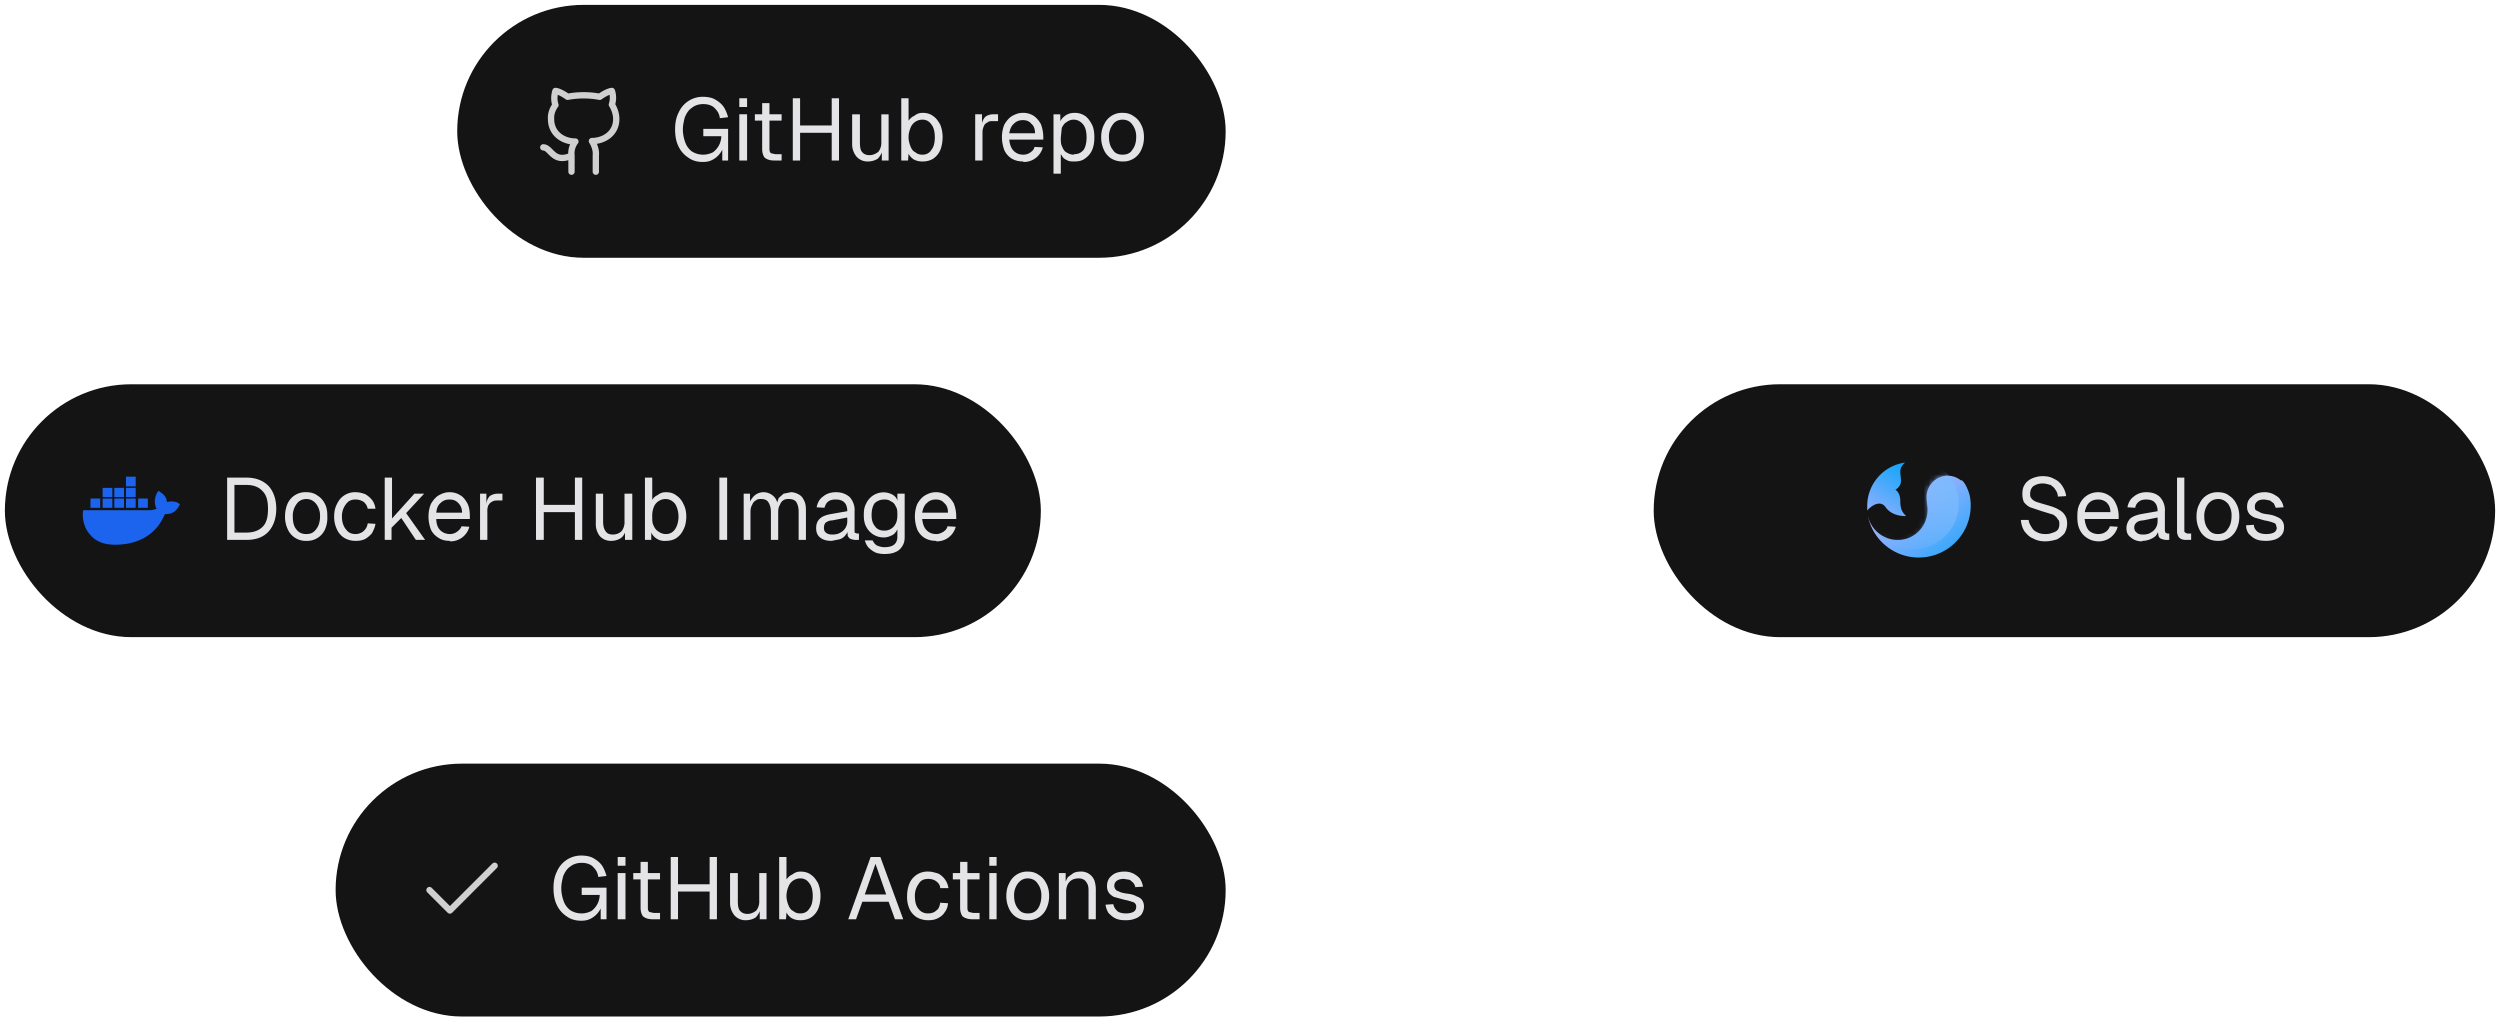
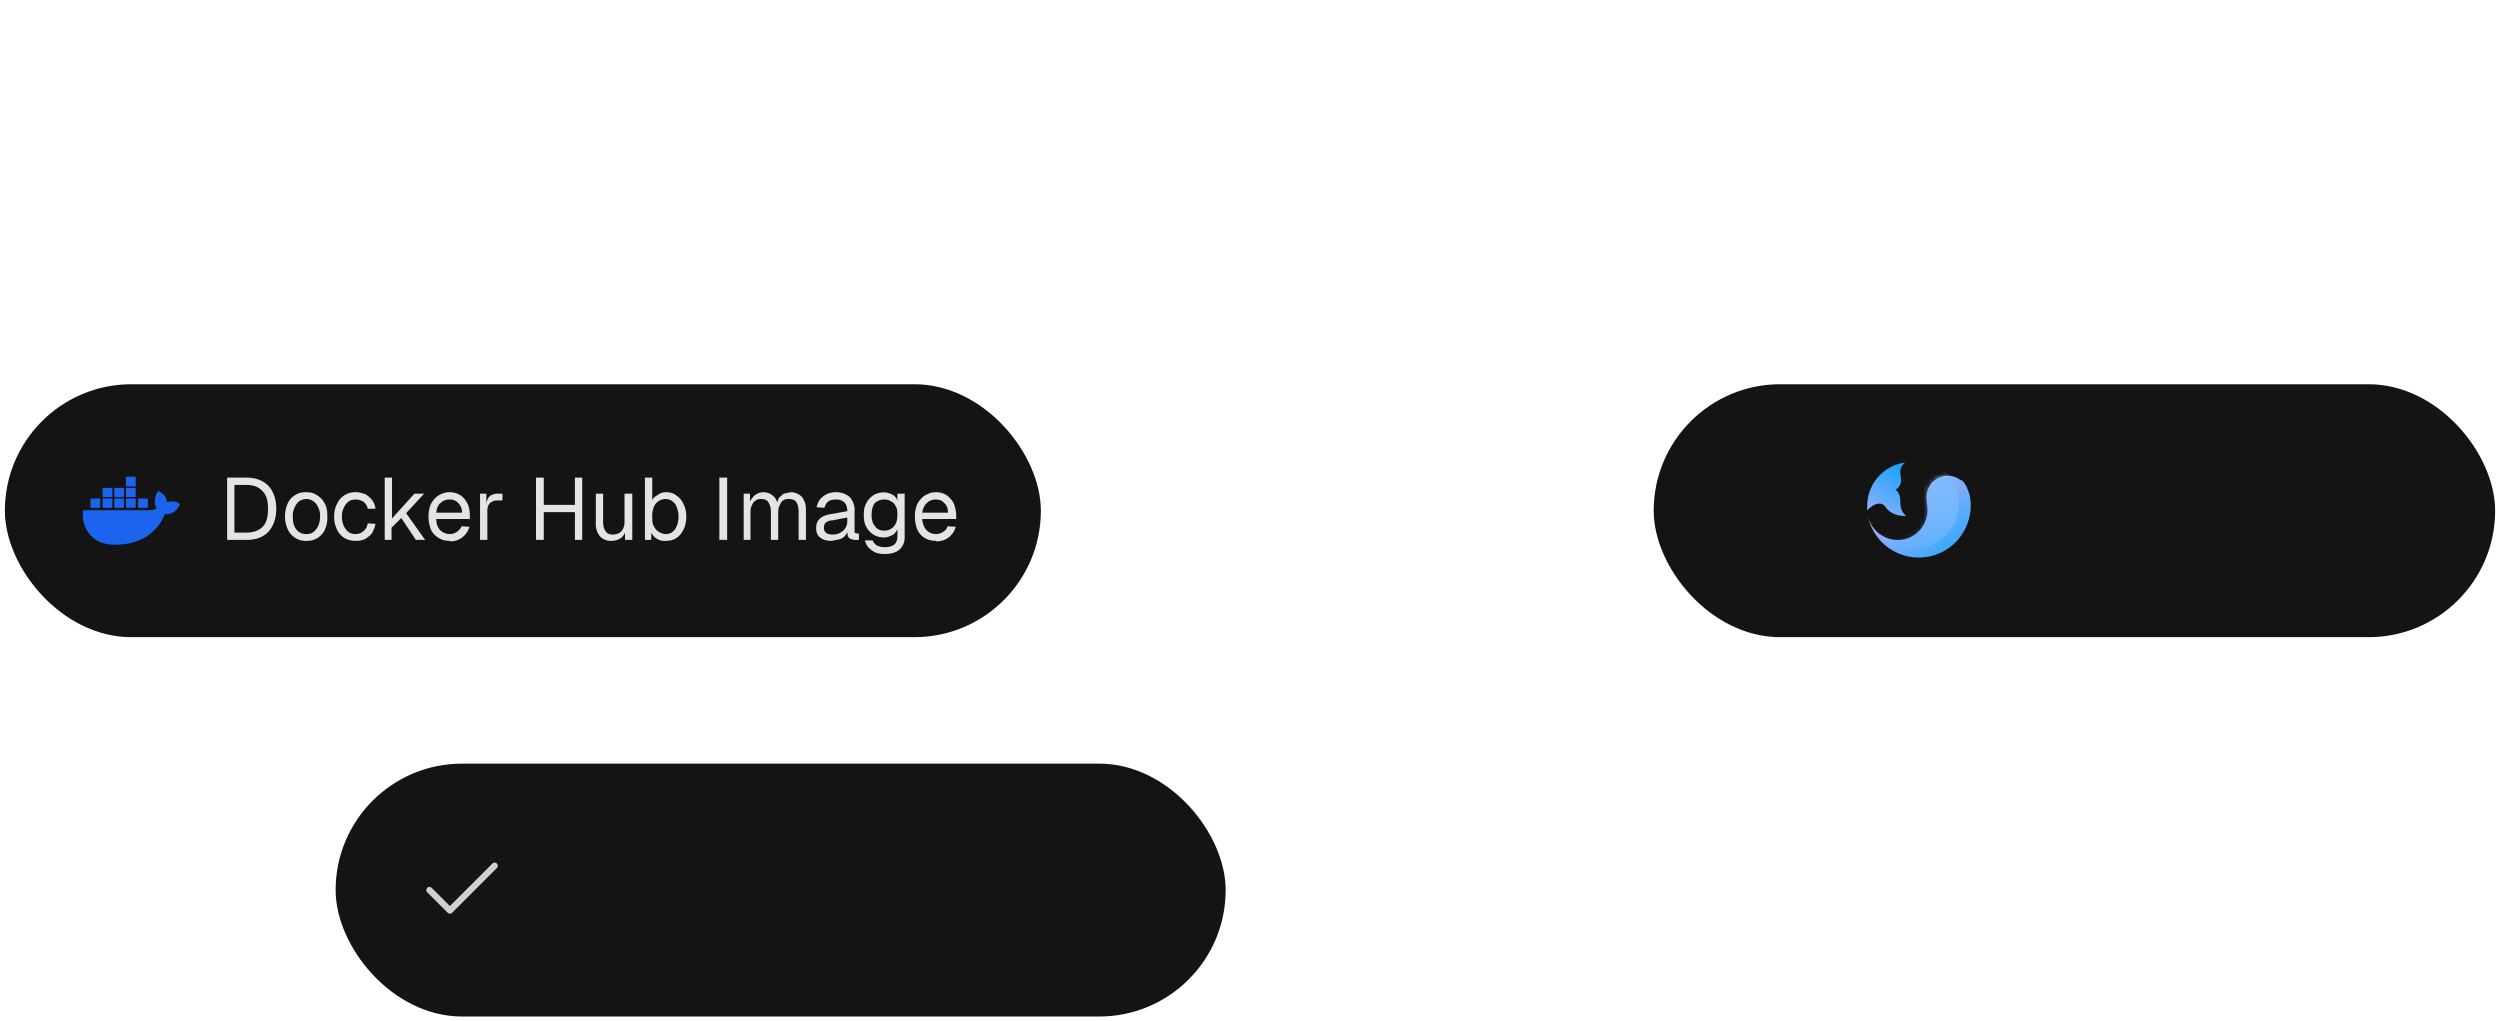
<svg xmlns="http://www.w3.org/2000/svg" fill="none" viewBox="0 0 514 210">
  <g filter="url(#a)">
    <rect width="173" height="52" x="340" y="79" fill="#141414" rx="26" />
    <path fill="url(#b)" d="M387.7 104.3c1.4 2 4.2 1.8 4.2 1.8-.7-.7-1.2-1.3-1.2-3.1s-1-2.3-1-2.3c1.7-1.1 1-2.3 1-3.7 0-.9.5-1.5 1-1.9a9 9 0 0 0-7.8 9v.9c.2-.4 2.5-2.6 3.8-.7Z" />
    <path fill="url(#c)" d="M403.2 98.8c-1-.8-2-1-2.8-1a4.4 4.4 0 0 0-4.3 4.2v.7l.1 1a6.3 6.3 0 0 1-.3 3.3 6.1 6.1 0 0 1-8.6 3.3c-1.6-.8-2.9-2.4-3.3-4.4A10.6 10.6 0 1 0 405 102a8 8 0 0 0-.5-1.5c-.3-.7-.6-1.3-1.2-1.8Z" />
    <mask id="d" width="22" height="18" x="384" y="97" maskUnits="userSpaceOnUse" style="mask-type: luminance">
      <path fill="#fff" d="M403.2 98.8c-1-.8-2-1-2.8-1a4.4 4.4 0 0 0-4.3 4.2v.7l.1 1a6.2 6.2 0 1 1-12.2 2.2A10.6 10.6 0 1 0 405 102a8 8 0 0 0-.5-1.5c-.3-.7-.6-1.3-1.2-1.8Z" />
    </mask>
    <g mask="url(#d)">
      <path fill="url(#e)" d="M393.4 112.9a9.3 9.3 0 1 0 0-18.6 9.3 9.3 0 0 0 0 18.6Z" />
    </g>
-     <path fill="#E4E4E7" d="M420.5 111.3c-1 0-1.8-.2-2.5-.6-.8-.3-1.3-.9-1.8-1.5a5 5 0 0 1-.7-2.3h1.6c0 .5.3 1 .6 1.5s.6.8 1.1 1c.5.3 1.1.4 1.8.4.6 0 1-.1 1.5-.3a2 2 0 0 0 1-.6c.2-.3.3-.7.3-1.1 0-.4 0-.8-.3-1-.2-.4-.5-.7-1-1l-2.3-.7-2.4-.8c-.6-.3-1-.7-1.3-1.1-.2-.5-.3-1-.3-1.6 0-.8.1-1.4.5-2 .3-.5.8-.9 1.4-1.2.7-.3 1.4-.5 2.3-.5 1 0 1.7.2 2.4.6.7.3 1.2.8 1.6 1.4.4.6.7 1.3.8 2.1l-1.7.1c0-.5-.2-1-.5-1.4-.2-.4-.6-.7-1-1-.5-.1-1-.3-1.6-.3-.8 0-1.4.2-2 .6-.4.4-.6.9-.6 1.5 0 .4 0 .7.3 1 .1.2.5.5 1 .7l2 .6c1.1.3 2 .6 2.6 1 .6.3 1 .7 1.3 1.2.3.5.4 1 .4 1.7s-.2 1.3-.5 1.9c-.4.5-1 1-1.6 1.3-.7.2-1.5.4-2.4.4Zm11 0c-1 0-1.8-.3-2.4-.7a4 4 0 0 1-1.5-1.7c-.4-.8-.5-1.7-.5-2.7 0-1 .1-1.9.5-2.6a4.1 4.1 0 0 1 3.8-2.4 4 4 0 0 1 2.1.6c.7.4 1.2 1 1.5 1.7.4.8.6 1.7.6 2.7v.5h-7c.1 1 .4 1.8.8 2.3.5.5 1.2.8 2 .8.7 0 1.2-.2 1.6-.5.4-.3.6-.6.8-1.1l1.6.1a4 4 0 0 1-4 3Zm-2.9-6h5.3c0-.9-.3-1.5-.8-2-.5-.4-1-.6-1.7-.6-.8 0-1.4.2-1.9.7-.4.4-.7 1-.9 2Zm11.8 6c-1 0-1.7-.3-2.3-.8-.6-.4-.9-1-.9-1.9 0-.8.3-1.4.7-1.9.5-.5 1.3-.8 2.3-1l3.4-.6c0-.8-.2-1.4-.6-1.8-.3-.4-1-.6-1.7-.6-.6 0-1.1.1-1.5.4-.4.3-.7.7-.8 1.3l-1.6-.1c.2-1 .6-1.7 1.3-2.2.7-.6 1.6-.9 2.6-.9 1.3 0 2.2.4 2.8 1a4 4 0 0 1 1 3v3.9l.1.4.4.2h.4v1.3h-.2a3.1 3.1 0 0 1-1.4-.2c-.3-.1-.5-.3-.6-.6l-.2-1.2h.2c-.1.5-.3.8-.6 1.2a4.3 4.3 0 0 1-2.7 1Zm.2-1.4c.6 0 1.2-.1 1.6-.4a2.6 2.6 0 0 0 1.4-2.4v-.7l-3 .6c-.7 0-1.2.3-1.4.5-.3.3-.4.6-.4 1s.2.8.5 1c.3.3.7.4 1.3.4Zm8.9 1.1a2 2 0 0 1-1.4-.4c-.3-.3-.5-.8-.5-1.4v-11h1.5v10.9c0 .2 0 .3.2.4l.4.2h.8v1.3h-1Zm6.5.2c-.9 0-1.6-.2-2.3-.6a4 4 0 0 1-1.5-1.7 6 6 0 0 1-.6-2.7c0-1 .2-1.9.6-2.6a4 4 0 0 1 3.8-2.4c.9 0 1.7.2 2.3.7a4 4 0 0 1 1.5 1.7c.4.7.6 1.6.6 2.6a6 6 0 0 1-.6 2.7 4 4 0 0 1-3.8 2.3Zm0-1.4c.9 0 1.6-.3 2-1 .5-.6.8-1.5.8-2.6a4 4 0 0 0-.7-2.6c-.5-.6-1.2-1-2-1-1 0-1.6.4-2.1 1a4 4 0 0 0-.8 2.6c0 1.1.3 2 .8 2.6.5.7 1.1 1 2 1Zm10 1.4c-1 0-1.7-.1-2.3-.4-.6-.3-1-.7-1.4-1.1-.3-.5-.5-1-.5-1.7l1.6-.1c0 .6.3 1 .7 1.4.4.3 1 .5 1.8.5.7 0 1.2-.1 1.6-.3.4-.2.6-.6.6-1l-.2-.7c-.1-.2-.4-.3-.7-.4a9 9 0 0 0-1.6-.4l-2.1-.6c-.6-.3-1-.6-1.2-1-.2-.3-.3-.7-.3-1.2 0-.9.3-1.6 1-2.1.6-.6 1.5-.9 2.6-.9a4 4 0 0 1 2 .5c.5.3 1 .6 1.2 1 .4.5.6 1 .7 1.6l-1.6.1-.4-.9-.8-.6-1.1-.2c-.7 0-1.2.1-1.5.4-.3.2-.5.6-.5 1 0 .3 0 .6.2.8l.8.4c.3.2.7.3 1.3.4 1 .1 1.7.3 2.3.6.5.2.9.5 1.1.9.2.3.3.7.3 1.2 0 .6-.1 1.1-.5 1.6a3 3 0 0 1-1.3.9c-.6.2-1.2.3-1.9.3Z" />
  </g>
  <g filter="url(#f)">
-     <rect width="158" height="52" x="94" y="1" fill="#141414" rx="26" />
    <rect width="159" height="53" x="93.5" y=".5" stroke="#fff" stroke-opacity=".1" rx="26.5" />
    <path stroke="#fff" stroke-linecap="round" stroke-linejoin="round" stroke-opacity=".8" stroke-width="1.3" d="M122.5 35.3V32c.1-1-.2-2-.8-3 2.5 0 5-1.6 5-4.5 0-1-.3-2-.9-3 .3-.9.3-1.9 0-2.8 0 0-.8 0-2.5 1.2a18 18 0 0 0-6.6 0c-1.7-1.2-2.5-1.2-2.5-1.2-.3 1-.3 2 0 2.9-.6.8-1 1.9-.9 2.9 0 3 2.5 4.6 5 4.6a4 4 0 0 0-.8 2.9m0 0v3.3m0-3.3c-3.8 1.7-4.2-1.7-5.8-1.7" />
-     <path fill="#E4E4E7" d="M144.5 33.3c-1.2 0-2.2-.3-3-.9a5.6 5.6 0 0 1-2-2.3c-.5-1-.7-2.2-.7-3.5 0-1.3.2-2.4.7-3.4a5.4 5.4 0 0 1 5-3.3c1 0 2 .2 2.6.6.7.4 1.3.9 1.7 1.5.4.6.7 1.4.9 2.1l-1.7.2c-.1-.9-.5-1.5-1-2-.5-.6-1.4-.9-2.4-.9s-1.8.3-2.4.8c-.6.4-1 1-1.4 1.9-.2.8-.4 1.6-.4 2.5 0 1 .2 1.9.5 2.7a4 4 0 0 0 1.3 1.8c.6.4 1.4.7 2.4.7.7 0 1.4-.2 2-.5a4.2 4.2 0 0 0 1.7-3.3h-3.7v-1.5h5.1V33h-1.2v-3l.2.3a4.6 4.6 0 0 1-2.3 2.6c-.6.3-1.2.4-1.9.4Zm7.5-.3v-9.5h1.6V33H152Zm0-11v-1.8h1.6V22H152Zm7.2 11c-.9 0-1.5-.2-2-.6-.3-.4-.5-1-.5-1.8v-9.4h1.5v9.3c0 .4 0 .7.3 1l.9.2h1.3V33h-1.5Zm-4-8.2v-1.3h5.5v1.3h-5.4ZM163 33V20.2h1.5v6.2l-.8-.6h8l-.7.6v-6.2h1.5V33h-1.5v-6.3l.7.6h-8l.8-.6V33H163Zm15.4.2a3 3 0 0 1-2.3-1 4 4 0 0 1-.9-2.6v-6.1h1.6v5.7c0 1 .1 1.6.4 2 .4.5.9.7 1.6.7.7 0 1.3-.3 1.8-.7a3 3 0 0 0 .6-2v-5.7h1.5V33h-1.4v-2.4l.2.2c-.2.7-.6 1.4-1 1.8-.6.4-1.3.6-2.1.6Zm11.3 0c-.7 0-1.2-.1-1.8-.4a3 3 0 0 1-1.1-1.2l-.1 1.4h-1.4V20.2h1.5v4.6c.3-.4.7-.8 1.2-1 .5-.4 1-.6 1.7-.6.8 0 1.6.2 2.2.7.6.4 1 1 1.4 1.7.3.7.5 1.6.5 2.6s-.2 2-.5 2.7a4 4 0 0 1-1.4 1.7c-.6.4-1.4.6-2.2.6Zm0-1.4c.7 0 1.4-.3 1.8-1 .5-.6.7-1.5.7-2.6 0-1-.2-2-.7-2.6-.4-.6-1-1-1.8-1a2.6 2.6 0 0 0-2.5 1.7 5 5 0 0 0-.4 2c0 .6.2 1.3.4 1.8s.5 1 1 1.2c.3.3.8.5 1.4.5Zm10.8 1.2v-9.5h1.4v2.4h-.1c.1-.9.4-1.5.8-1.9.4-.3 1-.5 1.6-.5h1v1.4h-1c-.5 0-.9 0-1.2.3-.3.1-.6.4-.7.7a3 3 0 0 0-.3 1.3V33h-1.5Zm9.9.2c-1 0-1.7-.2-2.4-.6a4 4 0 0 1-1.5-1.7c-.3-.8-.5-1.7-.5-2.7 0-1 .2-1.9.5-2.6.4-.7.9-1.3 1.5-1.7.7-.4 1.4-.7 2.3-.7a4 4 0 0 1 2.2.6c.6.4 1.1 1 1.5 1.7.3.8.5 1.7.5 2.7v.5h-7c.1 1 .4 1.8.9 2.3.5.5 1.1.8 2 .8.6 0 1.1-.2 1.5-.5.4-.3.7-.6.8-1.1l1.7.1a4 4 0 0 1-4 3Zm-2.8-5.8h5.2c0-1-.3-1.6-.8-2-.4-.5-1-.7-1.7-.7s-1.3.2-1.8.7c-.5.4-.8 1-1 2Zm9 8.3V23.5h1.4v2l-.2-.1a3 3 0 0 1 1.2-1.6c.5-.4 1.2-.6 2-.6.9 0 1.6.3 2.2.7.6.5 1 1.1 1.4 1.9.3.7.4 1.6.4 2.4 0 1-.1 1.7-.4 2.5a4 4 0 0 1-1.4 1.8c-.6.5-1.3.7-2.3.7-.5 0-1 0-1.4-.2-.4-.2-.8-.4-1-.7l-.7-1.1.3-.3v4.8h-1.6Zm4.2-4c.8 0 1.4-.2 2-.9.4-.6.6-1.5.6-2.6 0-1-.2-2-.7-2.6-.5-.6-1.1-1-2-1-.5 0-1 .2-1.4.5-.4.2-.7.6-1 1.2l-.2 2c0 .7 0 1.4.3 1.9.2.5.5 1 1 1.2.3.2.8.4 1.4.4Zm10 1.5c-.9 0-1.6-.2-2.3-.6a4 4 0 0 1-1.5-1.7 6 6 0 0 1-.6-2.7c0-1 .2-1.9.6-2.6a4 4 0 0 1 3.8-2.4c.9 0 1.6.2 2.3.7a4 4 0 0 1 1.5 1.7c.4.7.6 1.6.6 2.6a6 6 0 0 1-.6 2.7 4 4 0 0 1-3.8 2.3Zm0-1.4c.9 0 1.6-.3 2-1 .5-.6.8-1.5.8-2.6a4 4 0 0 0-.8-2.6c-.4-.6-1.1-1-2-1-.9 0-1.6.4-2 1a4 4 0 0 0-.8 2.6c0 1.1.3 2 .8 2.6.4.7 1.1 1 2 1Z" />
  </g>
  <g filter="url(#g)">
    <rect width="213" height="52" x="1" y="79" fill="#141414" rx="26" />
-     <rect width="214" height="53" x=".5" y="78.5" stroke="#fff" stroke-opacity=".1" rx="26.5" />
    <path fill="#1C63ED" d="M28 104.4h-2.1v-1.9h2v1.9Zm0-6.4h-2.1v2h2v-2Zm2.4 4.5h-2v1.9h2v-1.9Zm-4.9-2.2h-2v1.9h2v-2Zm2.5 0h-2.1v1.9h2v-2Zm8.6 3.1c-.4-.3-1.5-.4-2.3-.2 0-.8-.5-1.5-1.3-2l-.4-.3-.3.4c-.5.9-.7 2.3-.1 3.3-.3.1-.8.3-1.5.3H17.1c-.3 1.6.2 3.7 1.4 5 1.1 1.4 2.9 2.1 5.1 2.1 5 0 8.6-2.2 10.3-6.3.6 0 2 0 2.8-1.5l.3-.5-.4-.3Zm-16-.9h-2v1.9h2v-1.9Zm2.5 0h-2v1.9h2v-1.9Zm2.4 0h-2v1.9h2v-1.9Zm-2.4-2.2h-2v1.9h2v-2Z" />
    <path fill="#E4E4E7" d="M46.7 111V98.2h4c1.9 0 3.4.6 4.5 1.7 1 1.1 1.6 2.7 1.6 4.7s-.6 3.6-1.6 4.7-2.5 1.7-4.5 1.7h-4Zm1.5-1.5h2.4c1.5 0 2.6-.4 3.4-1.2.8-.8 1.1-2 1.1-3.7 0-1.6-.3-2.8-1.1-3.6-.8-.9-1.9-1.3-3.4-1.3h-2.4v9.8Zm14.8 1.7a4 4 0 0 1-3.8-2.3 6 6 0 0 1-.6-2.7c0-1 .2-1.9.5-2.6a4 4 0 0 1 3.9-2.4c.9 0 1.6.2 2.3.7a4 4 0 0 1 1.5 1.7c.4.7.5 1.6.5 2.6a6 6 0 0 1-.5 2.7 4 4 0 0 1-3.8 2.3Zm0-1.4c.9 0 1.5-.3 2-1 .5-.6.8-1.5.8-2.6a4 4 0 0 0-.8-2.6c-.5-.6-1.1-1-2-1-.9 0-1.6.4-2 1a4 4 0 0 0-.8 2.6c0 1.1.2 2 .7 2.6.5.7 1.2 1 2 1Zm10.1 1.4c-.9 0-1.6-.2-2.3-.6a4 4 0 0 1-1.5-1.7 6 6 0 0 1-.6-2.7c0-1 .2-1.9.6-2.6a4 4 0 0 1 3.8-2.4c.8 0 1.4.2 2 .4.5.3 1 .7 1.4 1.2.3.4.6 1 .7 1.8h-1.6c-.1-.6-.4-1-.8-1.4-.5-.3-1-.5-1.7-.5-.9 0-1.5.3-2 1a4 4 0 0 0-.8 2.5c0 1.1.3 2 .8 2.6.5.7 1.1 1 2 1a2.5 2.5 0 0 0 2.5-2.2l1.6.1c-.1.7-.4 1.3-.7 1.9-.4.5-.9.9-1.4 1.2-.6.3-1.2.4-2 .4Zm6-.2V98.2h1.5v8.4l4.6-5.1h2l-3.7 4 3.9 5.5h-1.9l-3-4.5-2 2v2.5H79Zm13.4.2c-1 0-1.7-.2-2.3-.6a4 4 0 0 1-1.6-1.7c-.3-.8-.5-1.7-.5-2.7 0-1 .2-1.9.5-2.6.4-.7.9-1.3 1.5-1.7.7-.4 1.4-.7 2.3-.7a4 4 0 0 1 2.2.6c.7.4 1.1 1 1.5 1.7.4.8.5 1.7.5 2.7v.5h-6.9c0 1 .3 1.8.8 2.3.5.5 1.2.8 2 .8.6 0 1.1-.2 1.5-.5.4-.3.7-.6.9-1.1l1.6.1a4 4 0 0 1-4 3Zm-2.8-5.8H95c0-1-.4-1.6-.8-2-.5-.5-1-.7-1.8-.7-.7 0-1.3.2-1.8.7-.5.4-.8 1-.9 2Zm9 5.6v-9.5h1.3v2.4c0-.9.3-1.5.7-1.9.4-.3 1-.5 1.6-.5h1v1.4h-1c-.4 0-.8 0-1.2.3-.3.1-.5.4-.7.7a3 3 0 0 0-.2 1.3v5.8h-1.5Zm11.5 0V98.2h1.6v6.2l-.8-.6h8l-.8.6v-6.2h1.5V111h-1.5v-6.3l.8.6h-8l.8-.6v6.3h-1.6Zm15.4.2a3 3 0 0 1-2.3-1 4 4 0 0 1-.8-2.6v-6.1h1.5v5.7c0 1 .2 1.6.5 2 .3.5.8.7 1.5.7.8 0 1.4-.3 1.8-.7a3 3 0 0 0 .6-2v-5.7h1.6v9.5h-1.5v-2.4l.2.2c-.1.7-.5 1.4-1 1.8-.6.4-1.3.6-2 .6Zm11.3 0a3 3 0 0 1-3-1.7v1.5h-1.3V98.2h1.5v4.6c.2-.4.6-.8 1.1-1 .5-.4 1-.6 1.7-.6.9 0 1.6.2 2.2.7.6.4 1.1 1 1.4 1.7.4.7.6 1.6.6 2.6s-.2 2-.6 2.7a4 4 0 0 1-1.4 1.7c-.6.4-1.3.6-2.2.6Zm0-1.4c.8 0 1.4-.3 1.9-1 .4-.6.7-1.5.7-2.6 0-1-.3-2-.7-2.6-.5-.6-1.1-1-2-1a2.6 2.6 0 0 0-2.4 1.7 5 5 0 0 0-.3 2c0 .7 0 1.3.3 1.8.2.5.6 1 1 1.2.4.3.9.5 1.5.5Zm11 1.2V98.2h1.6V111H148Zm5 0v-9.5h1.3v2.4l-.2-.1c.1-.5.3-1 .6-1.3a2.8 2.8 0 0 1 2.3-1.3 3 3 0 0 1 2 .7c.6.5.9 1.1 1 2h-.3l.5-1.5 1-.9 1.5-.3c.6 0 1.2.2 1.7.5s.8.7 1 1.2c.3.5.4 1.2.4 2v6.1h-1.5v-5.8c0-.9-.2-1.5-.5-2-.3-.4-.8-.6-1.5-.6-.4 0-.8 0-1.2.3-.3.2-.5.5-.7 1-.2.3-.3.8-.3 1.4v5.7h-1.5v-5.7c0-.9-.2-1.5-.5-2s-.8-.7-1.5-.7c-.4 0-.8 0-1.1.3-.4.2-.6.5-.8 1-.2.3-.3.8-.3 1.4v5.7h-1.5Zm18 .2c-.9 0-1.7-.2-2.3-.7-.5-.4-.8-1-.8-1.9 0-.8.2-1.4.7-1.9.5-.5 1.2-.8 2.3-1l3.4-.6c0-.8-.2-1.4-.6-1.8-.4-.4-1-.6-1.7-.6s-1.2.1-1.6.4c-.4.3-.6.7-.8 1.3l-1.6-.1c.2-1 .6-1.7 1.3-2.2.7-.6 1.6-.9 2.7-.9 1.2 0 2.1.4 2.8 1a4 4 0 0 1 1 3v4.3l.5.2h.4v1.3h-.3a3.1 3.1 0 0 1-1.4-.2c-.3-.1-.4-.3-.6-.6l-.1-1.2h.1c0 .5-.3.8-.6 1.2-.3.3-.7.6-1.2.7l-1.5.3Zm.2-1.3c.7 0 1.2-.1 1.7-.4a2.6 2.6 0 0 0 1.4-2.4v-.7l-3.1.6c-.7 0-1.1.3-1.4.5-.2.3-.3.6-.3 1s.1.8.4 1c.3.3.8.4 1.3.4Zm10.7 4c-.6 0-1.3-.1-1.8-.3-.6-.3-1-.6-1.4-1-.4-.4-.6-.9-.8-1.5h1.6c.2.4.4.7.8 1 .4.2 1 .4 1.6.4 1 0 1.6-.2 2-.5.5-.4.7-1 .7-1.6v-1.6c-.2.5-.6 1-1 1.2-.6.3-1.1.5-1.8.5a4 4 0 0 1-3.6-2.2c-.4-.7-.5-1.5-.5-2.4 0-1 .1-1.7.5-2.4a3.9 3.9 0 0 1 5.4-1.8c.5.3.9.7 1 1.3v-1.5h1.5v8.9c0 .7-.1 1.3-.5 1.9-.3.5-.8 1-1.4 1.2-.6.3-1.4.4-2.3.4Zm0-4.8c.8 0 1.5-.3 2-.9.5-.6.7-1.3.7-2.3 0-.7 0-1.3-.3-1.7-.2-.5-.5-.9-1-1.1-.4-.3-.8-.4-1.4-.4-.8 0-1.5.3-2 .8-.4.6-.6 1.4-.6 2.4s.2 1.7.7 2.3c.4.6 1 .9 2 .9Zm10.7 2.1c-1 0-1.7-.2-2.4-.6a4 4 0 0 1-1.5-1.7c-.3-.8-.5-1.7-.5-2.7 0-1 .2-1.9.5-2.6.4-.7.9-1.3 1.5-1.7.7-.4 1.4-.7 2.3-.7a4 4 0 0 1 2.2.6c.6.4 1.1 1 1.5 1.7.3.8.5 1.7.5 2.7v.5h-7c.1 1 .4 1.8.9 2.3.5.5 1.1.8 2 .8.6 0 1-.2 1.5-.5.4-.3.7-.6.8-1.1l1.7.1a4 4 0 0 1-4 3Zm-2.8-5.8h5.2c0-1-.3-1.6-.8-2-.4-.5-1-.7-1.7-.7s-1.3.2-1.8.7c-.5.4-.8 1-1 2Z" />
  </g>
  <g filter="url(#h)">
    <rect width="183" height="52" x="69" y="157" fill="#141414" rx="26" />
    <rect width="184" height="53" x="68.5" y="156.5" stroke="#fff" stroke-opacity=".1" rx="26.5" />
    <path stroke="#fff" stroke-linecap="round" stroke-linejoin="round" stroke-opacity=".8" stroke-width="1.3" d="m101.7 178-9.2 9.2-4.2-4.2" />
-     <path fill="#E4E4E7" d="M119.5 189.3c-1.2 0-2.2-.3-3-.9a5.6 5.6 0 0 1-2-2.3c-.5-1-.7-2.2-.7-3.5 0-1.3.2-2.4.7-3.4a5.4 5.4 0 0 1 5-3.3c1 0 2 .2 2.6.6.7.4 1.3.9 1.7 1.5.4.6.7 1.4.9 2.1l-1.7.2c-.1-.9-.5-1.5-1-2-.5-.6-1.4-.9-2.4-.9s-1.8.3-2.4.8c-.6.4-1 1-1.4 1.9-.2.8-.4 1.6-.4 2.5 0 1 .2 1.9.5 2.7a4 4 0 0 0 1.3 1.8c.6.4 1.4.7 2.4.7.7 0 1.4-.2 2-.5a4.2 4.2 0 0 0 1.7-3.3h-3.7v-1.5h5.1v6.5h-1.2v-3l.2.3a4.6 4.6 0 0 1-2.3 2.6c-.6.3-1.2.4-1.9.4Zm7.5-.3v-9.5h1.6v9.5H127Zm0-11v-1.8h1.6v1.8H127Zm7.2 11c-.9 0-1.5-.2-2-.6-.3-.4-.5-1-.5-1.8v-9.4h1.5v9.3c0 .4 0 .7.3 1l.9.2h1.3v1.3h-1.5Zm-4-8.2v-1.3h5.5v1.3h-5.4Zm7.7 8.2v-12.8h1.5v6.2l-.8-.6h8l-.7.6v-6.2h1.5V189h-1.5v-6.3l.7.6h-8l.8-.6v6.3H138Zm15.4.2a3 3 0 0 1-2.3-1 4 4 0 0 1-.9-2.6v-6.1h1.6v5.7c0 1 .1 1.6.4 2 .4.5.9.7 1.6.7.7 0 1.3-.3 1.8-.7a3 3 0 0 0 .6-2v-5.7h1.5v9.5h-1.4v-2.4l.2.2c-.2.7-.6 1.4-1 1.8-.6.4-1.3.6-2.1.6Zm11.3 0c-.7 0-1.2-.1-1.8-.4a3 3 0 0 1-1.1-1.2l-.1 1.4h-1.4v-12.8h1.5v4.6c.3-.4.7-.8 1.2-1 .5-.4 1-.6 1.7-.6.8 0 1.6.2 2.2.7.6.4 1 1 1.4 1.7.3.7.5 1.6.5 2.6s-.2 2-.5 2.7a4 4 0 0 1-1.4 1.7c-.6.4-1.4.6-2.2.6Zm0-1.4c.7 0 1.4-.3 1.8-1 .5-.6.7-1.5.7-2.6 0-1-.2-2-.7-2.6-.4-.6-1-1-1.8-1a2.6 2.6 0 0 0-2.5 1.7 5 5 0 0 0-.4 2c0 .6.2 1.3.4 1.8s.5 1 1 1.2c.3.3.8.5 1.4.5Zm9.8 1.2 4.6-12.8h2l4.7 12.8H184l-1.3-3.6h-5.4L176 189h-1.6Zm3.4-5.1h4.4l-2.2-6.3-2.2 6.3Zm13 5.3c-.8 0-1.6-.2-2.3-.6a4 4 0 0 1-1.5-1.7 6 6 0 0 1-.5-2.7c0-1 .2-1.9.5-2.6a4 4 0 0 1 3.9-2.4c.7 0 1.3.2 2 .4a4 4 0 0 1 2.1 3h-1.7c0-.6-.3-1-.8-1.4-.4-.3-1-.5-1.6-.5-1 0-1.6.3-2 1a4 4 0 0 0-.8 2.5c0 1.1.2 2 .7 2.6.5.7 1.2 1 2 1 .7 0 1.3-.2 1.7-.6.5-.3.7-.9.8-1.6l1.6.1c0 .7-.3 1.4-.7 1.9-.3.5-.8.9-1.4 1.2-.6.3-1.2.4-2 .4Zm9.1-.2c-.8 0-1.5-.2-2-.6-.3-.4-.5-1-.5-1.8v-9.4h1.5v9.3c0 .4 0 .7.3 1l.9.2h1.3v1.3H200Zm-4-8.2v-1.3h5.5v1.3H196Zm7.5 8.2v-9.5h1.5v9.5h-1.5Zm0-11v-1.8h1.5v1.8h-1.6Zm8 11.2c-1 0-1.7-.2-2.4-.6a4 4 0 0 1-1.5-1.7 6 6 0 0 1-.6-2.7c0-1 .2-1.9.6-2.6a4 4 0 0 1 3.8-2.4c.9 0 1.6.2 2.3.7a4 4 0 0 1 1.5 1.7c.4.7.6 1.6.6 2.6a6 6 0 0 1-.6 2.7 4 4 0 0 1-3.8 2.3Zm0-1.4c.8 0 1.5-.3 2-1 .4-.6.7-1.5.7-2.6a4 4 0 0 0-.8-2.6c-.4-.6-1.1-1-2-1-.9 0-1.5.4-2 1a4 4 0 0 0-.8 2.6c0 1.1.3 2 .8 2.6.5.7 1.1 1 2 1Zm6.3 1.2v-9.5h1.4v2.4l-.1-.2c.1-.5.3-1 .6-1.4l1.1-.8c.4-.2.9-.3 1.4-.3a2.9 2.9 0 0 1 2.9 1.8c.2.6.3 1.2.3 1.9v6.1h-1.5v-5.7c0-.6 0-1-.2-1.5-.2-.4-.4-.7-.7-.9a2 2 0 0 0-1.1-.3c-.8 0-1.4.2-1.9.7-.4.4-.7 1.1-.7 2v5.7h-1.5Zm13.8.2c-.9 0-1.6-.1-2.2-.4-.6-.3-1-.7-1.4-1.1-.3-.5-.5-1-.6-1.7l1.6-.1c.1.6.4 1 .8 1.4.3.3 1 .5 1.8.5.6 0 1.1-.1 1.5-.3.4-.2.6-.6.6-1 0-.3 0-.5-.2-.7-.1-.2-.3-.3-.7-.4a9 9 0 0 0-1.5-.4l-2.2-.6c-.5-.3-.9-.6-1.1-1-.2-.3-.3-.7-.3-1.2 0-.9.3-1.6.9-2.1.6-.6 1.5-.9 2.7-.9a4 4 0 0 1 2 .5c.5.3.9.6 1.2 1 .3.5.5 1 .6 1.6l-1.6.1c0-.3-.2-.6-.4-.9l-.7-.6-1.2-.2c-.6 0-1.1.1-1.5.4-.3.2-.5.6-.5 1 0 .3.1.6.3.8.1.2.4.3.7.4.3.2.8.3 1.4.4 1 .1 1.7.3 2.2.6.6.2 1 .5 1.2.9.2.3.3.7.3 1.2 0 .6-.2 1.1-.5 1.6a3 3 0 0 1-1.4.9c-.5.2-1.1.3-1.8.3Z" />
  </g>
  <defs>
    <filter id="a" width="175" height="54" x="339" y="78" color-interpolation-filters="sRGB" filterUnits="userSpaceOnUse">
      <feFlood flood-opacity="0" result="BackgroundImageFix" />
      <feBlend in="SourceGraphic" in2="BackgroundImageFix" result="shape" />
      <feColorMatrix in="SourceAlpha" result="hardAlpha" values="0 0 0 0 0 0 0 0 0 0 0 0 0 0 0 0 0 0 127 0" />
      <feOffset />
      <feGaussianBlur stdDeviation="4" />
      <feComposite in2="hardAlpha" k2="-1" k3="1" operator="arithmetic" />
      <feColorMatrix values="0 0 0 0 0.997 0 0 0 0 0.998 0 0 0 0 1 0 0 0 0.25 0" />
      <feBlend in2="shape" result="effect1_innerShadow_565_33591" />
    </filter>
    <filter id="f" width="160" height="54" x="93" y="0" color-interpolation-filters="sRGB" filterUnits="userSpaceOnUse">
      <feFlood flood-opacity="0" result="BackgroundImageFix" />
      <feBlend in="SourceGraphic" in2="BackgroundImageFix" result="shape" />
      <feColorMatrix in="SourceAlpha" result="hardAlpha" values="0 0 0 0 0 0 0 0 0 0 0 0 0 0 0 0 0 0 127 0" />
      <feOffset />
      <feGaussianBlur stdDeviation="4" />
      <feComposite in2="hardAlpha" k2="-1" k3="1" operator="arithmetic" />
      <feColorMatrix values="0 0 0 0 0.997 0 0 0 0 0.998 0 0 0 0 1 0 0 0 0.25 0" />
      <feBlend in2="shape" result="effect1_innerShadow_565_33591" />
    </filter>
    <filter id="g" width="215" height="54" x="0" y="78" color-interpolation-filters="sRGB" filterUnits="userSpaceOnUse">
      <feFlood flood-opacity="0" result="BackgroundImageFix" />
      <feBlend in="SourceGraphic" in2="BackgroundImageFix" result="shape" />
      <feColorMatrix in="SourceAlpha" result="hardAlpha" values="0 0 0 0 0 0 0 0 0 0 0 0 0 0 0 0 0 0 127 0" />
      <feOffset />
      <feGaussianBlur stdDeviation="4" />
      <feComposite in2="hardAlpha" k2="-1" k3="1" operator="arithmetic" />
      <feColorMatrix values="0 0 0 0 0.997 0 0 0 0 0.998 0 0 0 0 1 0 0 0 0.25 0" />
      <feBlend in2="shape" result="effect1_innerShadow_565_33591" />
    </filter>
    <filter id="h" width="185" height="54" x="68" y="156" color-interpolation-filters="sRGB" filterUnits="userSpaceOnUse">
      <feFlood flood-opacity="0" result="BackgroundImageFix" />
      <feBlend in="SourceGraphic" in2="BackgroundImageFix" result="shape" />
      <feColorMatrix in="SourceAlpha" result="hardAlpha" values="0 0 0 0 0 0 0 0 0 0 0 0 0 0 0 0 0 0 127 0" />
      <feOffset />
      <feGaussianBlur stdDeviation="4" />
      <feComposite in2="hardAlpha" k2="-1" k3="1" operator="arithmetic" />
      <feColorMatrix values="0 0 0 0 0.997 0 0 0 0 0.998 0 0 0 0 1 0 0 0 0.25 0" />
      <feBlend in2="shape" result="effect1_innerShadow_565_33591" />
    </filter>
    <linearGradient id="b" x1="390.3" x2="381.4" y1="93.9" y2="107.9" gradientUnits="userSpaceOnUse">
      <stop stop-color="#0AA3F9" />
      <stop offset="1" stop-color="#B5B4FF" />
    </linearGradient>
    <linearGradient id="c" x1="408.3" x2="394.1" y1="115.4" y2="97.2" gradientUnits="userSpaceOnUse">
      <stop stop-color="#0AA3F9" />
      <stop offset="1" stop-color="#B5B4FF" />
    </linearGradient>
    <linearGradient id="e" x1="399.9" x2="383.6" y1="94.3" y2="109.7" gradientUnits="userSpaceOnUse">
      <stop stop-color="#7ABBFD" />
      <stop offset="1" stop-color="#7ABBFD" stop-opacity="0" />
    </linearGradient>
  </defs>
</svg>